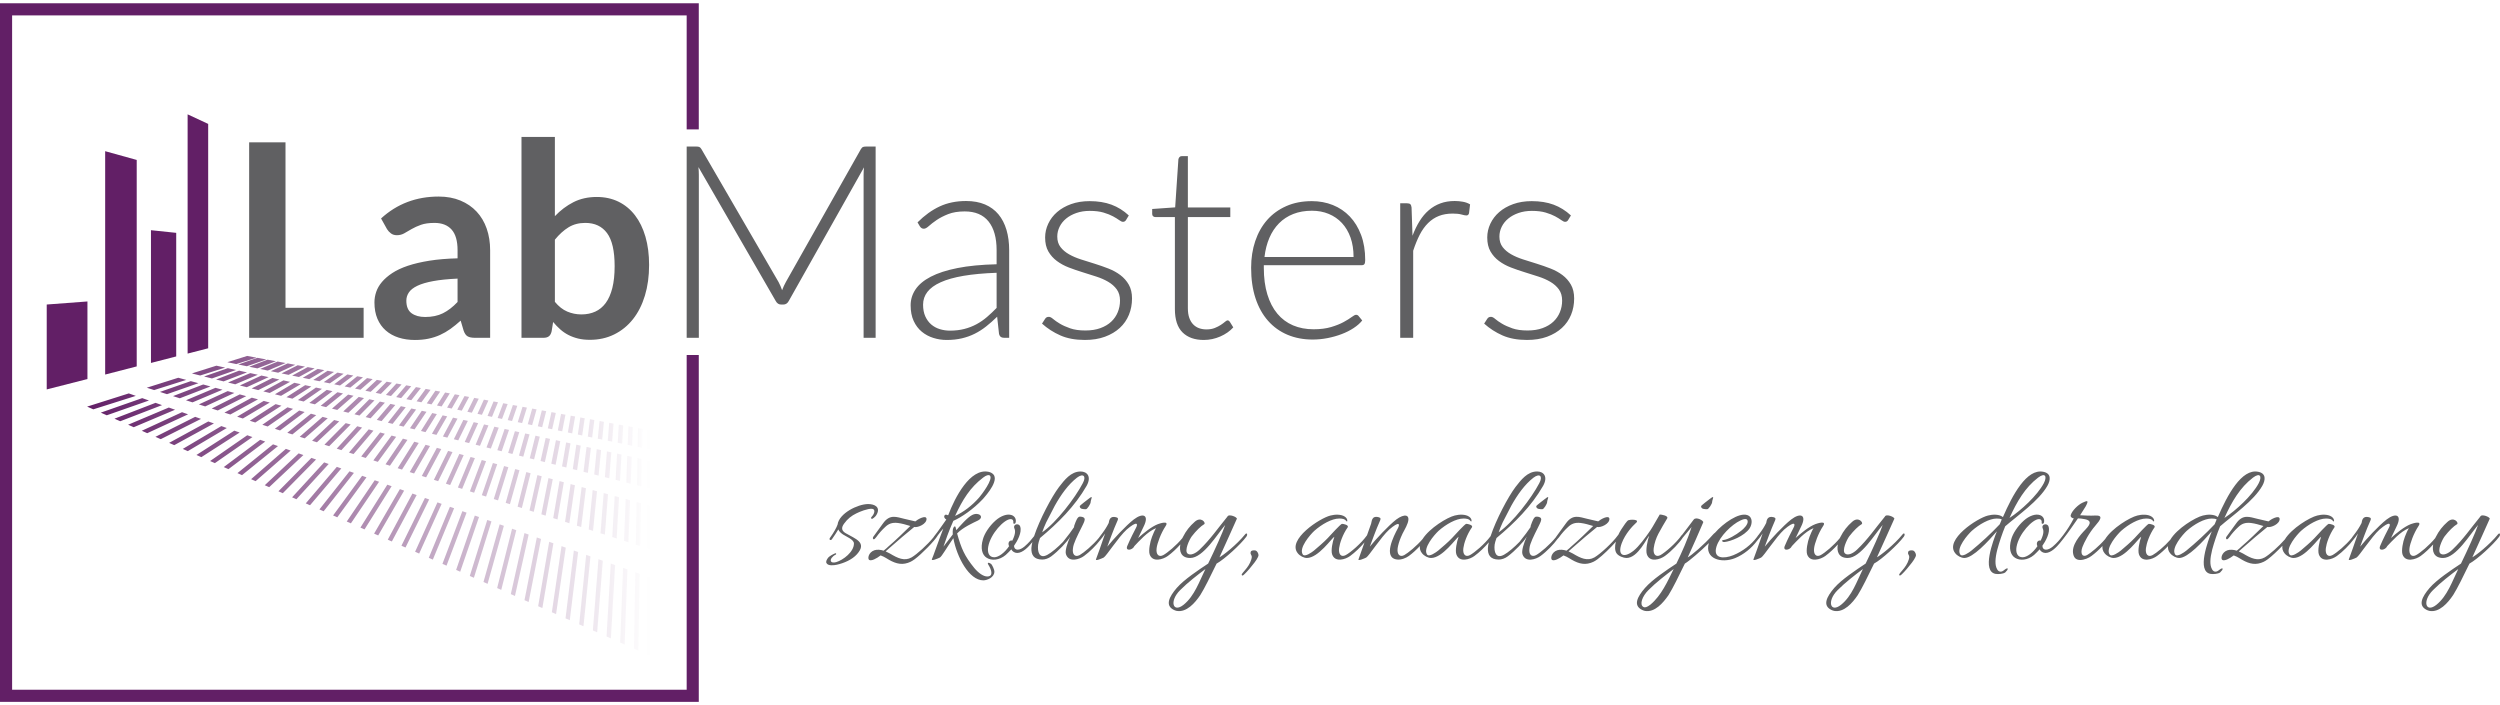
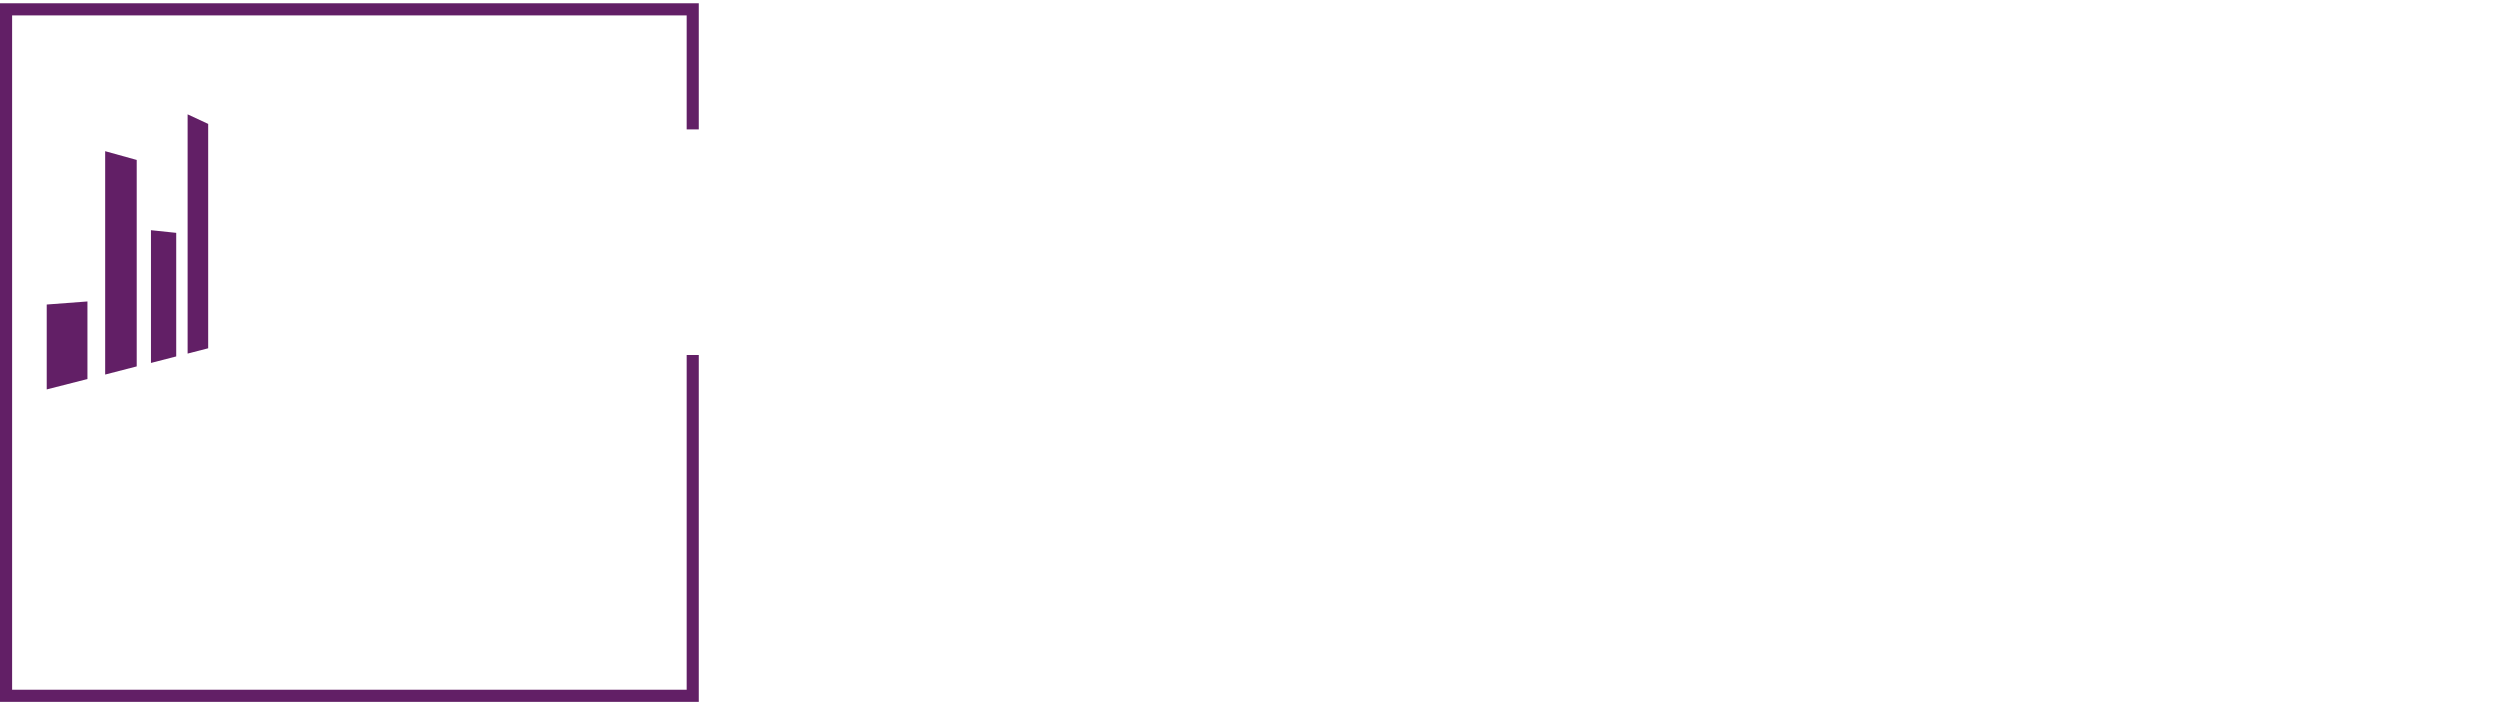
<svg xmlns="http://www.w3.org/2000/svg" xml:space="preserve" width="390px" height="110px" version="1.1" shape-rendering="geometricPrecision" text-rendering="geometricPrecision" image-rendering="optimizeQuality" fill-rule="evenodd" clip-rule="evenodd" viewBox="0 0 390000 109998">
  <defs>
    <linearGradient id="logoteps2">
      <stop offset="0%" stop-color="rgba(98, 31, 102, 1)" />
      <stop offset="100%" stop-color="rgba(98, 31, 102, 0)" />
    </linearGradient>
  </defs>
  <g>
    <path fill="#621F66" fill-rule="nonzero" d="M107121 55382l0 52218 -105232 0 0 -105201 105232 0 0 17790 1889 0 0 -19679 -109010 0 0 108978 109010 0 0 -54106 -1889 0zm-99832 5367l0 -13245 6352 -477 0 12101 -6352 1621zm9117 -2319l0 -34845 4922 1366 0 32208 -4922 1271zm7145 -1810l0 -20710 3939 414 0 19279 -3939 1017zm5718 -1461l0 -37323 3208 1494 0 35002 -3208 827z" />
-     <path fill="#606062" fill-rule="nonzero" d="M129746 87024c-335,447 -134,894 694,670 1119,-336 2775,-1611 2775,-2909 0,-627 -1254,-1097 -1678,-1389 -335,-223 -627,-467 -761,-804 -246,425 -604,962 -1007,1544 -202,247 -470,45 -313,-201 648,-895 1051,-1657 1207,-2105 224,-1745 3156,-3199 4768,-3199 1006,0 1902,470 1387,1522 -134,313 -381,560 -694,761 -112,90 -402,-46 -112,-337 358,-358 650,-1142 23,-1207 -695,-46 -1903,447 -2439,715 -740,359 -1366,829 -1926,1612 -468,649 -380,1096 247,1476 1522,896 3423,1433 1767,3290 -759,851 -2035,1389 -3132,1634 -425,89 -1365,222 -1611,-245 -157,-226 45,-605 290,-897 225,-223 650,-470 1075,-648 156,-45 201,156 45,224 -247,111 -470,313 -605,493zm114896 -52715c-112,197 -274,295 -485,295 -155,0 -351,-87 -591,-265 -239,-174 -559,-372 -959,-590 -398,-218 -896,-414 -1486,-590 -591,-174 -1308,-262 -2151,-262 -761,0 -1453,109 -2076,326 -629,218 -1161,509 -1603,874 -444,366 -784,792 -1024,1277 -237,484 -358,995 -358,1527 0,662 168,1210 507,1647 336,435 776,808 1317,1116 539,310 1163,576 1867,803 702,224 1416,449 2140,673 723,225 1435,475 2139,748 704,274 1324,616 1867,1024 541,407 981,907 1319,1496 335,592 503,1309 503,2151 0,914 -161,1765 -483,2551 -325,789 -798,1471 -1425,2046 -625,576 -1395,1033 -2306,1371 -917,338 -1962,506 -3145,506 -1475,0 -2748,-237 -3815,-705 -1070,-472 -2024,-1087 -2866,-1845l463 -717c70,-115 150,-199 241,-254 91,-57 215,-85 370,-85 184,0 405,112 662,339 261,223 611,465 1047,727 433,260 972,502 1612,727 639,224 1430,336 2371,336 885,0 1667,-121 2343,-369 672,-245 1235,-579 1685,-1001 449,-420 791,-916 1023,-1487 233,-568 348,-1170 348,-1801 0,-704 -169,-1287 -505,-1750 -339,-465 -782,-859 -1329,-1181 -550,-324 -1172,-598 -1866,-821 -696,-227 -1410,-453 -2141,-678 -730,-225 -1445,-469 -2139,-737 -698,-267 -1319,-605 -1868,-1014 -548,-406 -989,-902 -1327,-1486 -337,-583 -507,-1309 -507,-2182 0,-744 161,-1462 485,-2149 324,-688 782,-1295 1382,-1815 597,-520 1324,-935 2183,-1244 856,-308 1818,-463 2888,-463 1279,0 2414,182 3406,547 990,366 1893,927 2710,1687l-423 697zm-24292 2467c325,-857 693,-1622 1110,-2289 414,-667 892,-1233 1433,-1697 538,-463 1144,-819 1813,-1064 667,-247 1409,-369 2223,-369 436,0 864,38 1287,116 422,77 795,214 1117,411l-168 1392c-69,225 -202,336 -402,336 -168,0 -424,-47 -767,-147 -346,-99 -799,-147 -1363,-147 -813,0 -1535,123 -2159,368 -627,247 -1190,616 -1687,1107 -499,492 -936,1102 -1309,1824 -371,724 -712,1557 -1022,2500l0 13578 -2024 0 0 -20981 1076 0c238,0 406,49 507,147 96,100 160,267 187,507l148 4408zm-9194 3311c0,-1126 -157,-2133 -472,-3028 -319,-891 -765,-1647 -1341,-2266 -577,-618 -1261,-1091 -2056,-1422 -794,-330 -1667,-496 -2623,-496 -1083,0 -2055,170 -2910,505 -859,338 -1601,822 -2227,1455 -623,635 -1128,1392 -1506,2279 -380,884 -633,1877 -760,2973l13895 0zm-14000 1285l0 401c0,1575 181,2959 550,4155 363,1194 885,2197 1559,3005 674,808 1489,1415 2445,1824 957,406 2025,610 3207,610 1053,0 1967,-117 2739,-348 774,-232 1424,-491 1951,-780 526,-287 946,-548 1254,-780 309,-232 534,-349 676,-349 183,0 323,71 421,213l549 673c-337,423 -784,816 -1340,1181 -554,365 -1173,679 -1856,938 -680,262 -1411,470 -2191,624 -781,154 -1564,231 -2352,231 -1435,0 -2740,-249 -3923,-748 -1181,-499 -2193,-1227 -3034,-2182 -846,-957 -1496,-2127 -1952,-3512 -456,-1384 -684,-2970 -684,-4755 0,-1504 215,-2892 642,-4163 430,-1273 1047,-2369 1856,-3291 807,-920 1800,-1639 2974,-2161 1173,-520 2505,-780 3996,-780 1179,0 2276,205 3287,611 1013,409 1892,1003 2636,1782 745,780 1332,1740 1761,2879 429,1137 643,2446 643,3921 0,310 -42,521 -127,633 -84,113 -223,168 -421,168l-15266 0zm-9361 11662c-1421,0 -2526,-395 -3322,-1182 -794,-786 -1190,-2004 -1190,-3646l0 -14340 -3016 0c-154,0 -281,-43 -378,-127 -99,-83 -148,-204 -148,-359l0 -778 3585 -254 504 -7506c29,-127 87,-241 170,-338 84,-99 202,-147 358,-147l950 0 0 8011 6619 0 0 1498 -6619 0 0 14233c0,577 74,1071 221,1487 149,414 351,755 610,1021 260,268 567,465 917,593 351,125 731,189 1140,189 506,0 941,-75 1306,-222 367,-148 683,-309 951,-486 266,-175 483,-337 653,-484 169,-148 302,-221 399,-221 114,0 226,71 339,210l548 886c-534,591 -1213,1064 -2034,1423 -824,358 -1677,539 -2563,539zm-12124 -18725c-113,197 -275,295 -486,295 -155,0 -351,-87 -591,-265 -238,-174 -560,-372 -959,-590 -399,-218 -895,-414 -1486,-590 -590,-174 -1307,-262 -2151,-262 -759,0 -1452,109 -2076,326 -628,218 -1160,509 -1604,874 -443,366 -784,792 -1022,1277 -239,484 -360,995 -360,1527 0,662 169,1210 508,1647 337,435 776,808 1318,1116 539,310 1162,576 1866,803 702,224 1415,449 2141,673 722,225 1435,475 2138,748 704,274 1326,616 1868,1024 541,407 980,907 1318,1496 337,592 504,1309 504,2151 0,914 -162,1765 -484,2551 -325,789 -797,1471 -1424,2046 -625,576 -1395,1033 -2307,1371 -915,338 -1962,506 -3143,506 -1476,0 -2750,-237 -3815,-705 -1071,-472 -2027,-1087 -2868,-1845l463 -717c70,-115 150,-199 242,-254 90,-57 214,-85 369,-85 183,0 404,112 664,339 260,223 609,465 1045,727 433,260 972,502 1612,727 638,224 1430,336 2372,336 884,0 1666,-121 2341,-369 673,-245 1236,-579 1686,-1001 449,-420 791,-916 1023,-1487 233,-568 349,-1170 349,-1801 0,-704 -169,-1287 -506,-1750 -339,-465 -782,-859 -1329,-1181 -550,-324 -1170,-598 -1866,-821 -695,-227 -1410,-453 -2141,-678 -730,-225 -1445,-469 -2140,-737 -697,-267 -1316,-605 -1866,-1014 -548,-406 -990,-902 -1329,-1486 -336,-583 -506,-1309 -506,-2182 0,-744 162,-1462 486,-2149 322,-688 782,-1295 1381,-1815 597,-520 1325,-935 2182,-1244 856,-308 1820,-463 2888,-463 1280,0 2415,182 3407,547 990,366 1894,927 2710,1687l-422 697zm-20199 8244c-1997,72 -3716,230 -5157,475 -1442,245 -2629,579 -3562,1002 -936,420 -1629,924 -2079,1507 -448,584 -674,1248 -674,1992 0,704 117,1311 348,1825 232,511 541,935 928,1266 387,328 833,573 1340,727 506,154 1032,232 1579,232 816,0 1565,-88 2248,-265 680,-175 1313,-421 1897,-738 583,-317 1128,-691 1633,-1127 507,-436 1007,-907 1499,-1415l0 -5481zm-12337 -7864c1098,-1098 2250,-1925 3459,-2490 1209,-561 2580,-842 4112,-842 1125,0 2107,180 2952,537 842,360 1542,873 2098,1539 555,669 974,1477 1255,2425 280,950 420,2008 420,3173l0 13665 -801 0c-420,0 -681,-198 -780,-590l-295 -2700c-575,563 -1148,1070 -1718,1518 -568,450 -1164,830 -1782,1138 -619,312 -1288,550 -2002,717 -718,169 -1505,255 -2363,255 -716,0 -1412,-106 -2087,-319 -673,-210 -1277,-533 -1803,-969 -528,-435 -949,-993 -1266,-1676 -315,-681 -475,-1500 -475,-2455 0,-888 254,-1709 761,-2467 506,-759 1299,-1420 2381,-1982 1083,-565 2471,-1014 4165,-1351 1693,-337 3730,-534 6106,-591l0 -2193c0,-1938 -419,-3431 -1254,-4480 -839,-1047 -2079,-1571 -3722,-1571 -1013,0 -1874,142 -2585,422 -709,281 -1311,591 -1802,928 -493,338 -894,647 -1203,928 -308,281 -568,423 -778,423 -156,0 -282,-37 -381,-109 -99,-69 -182,-160 -253,-272l-359 -611zm-6536 -11830l0 29837 -1877 0 0 -25429c0,-366 22,-752 63,-1160l-11742 20854c-199,366 -480,548 -846,548l-337 0c-366,0 -646,-182 -843,-548l-12061 -20898c42,422 62,822 62,1204l0 25429 -1897 0 0 -29837 1498 0c196,0 350,22 463,63 112,42 225,156 338,339l12040 20747c210,394 392,816 548,1266 85,-226 176,-445 273,-664 98,-218 205,-426 317,-623l11702 -20726c113,-183 229,-297 349,-339 120,-41 277,-63 475,-63l1475 0zm-50037 24227c590,717 1234,1223 1930,1519 695,295 1430,443 2204,443 800,0 1520,-144 2160,-433 640,-288 1183,-738 1636,-1348 449,-613 792,-1392 1032,-2341 239,-949 359,-2085 359,-3407 0,-2375 -394,-4092 -1182,-5154 -787,-1061 -1918,-1592 -3395,-1592 -999,0 -1871,228 -2615,686 -744,456 -1455,1100 -2129,1928l0 9699zm0 -13368c871,-914 1838,-1642 2899,-2183 1061,-539 2274,-810 3639,-810 1250,0 2378,245 3383,737 1004,493 1863,1198 2573,2119 708,921 1254,2036 1634,3343 379,1306 569,2776 569,4406 0,1759 -218,3353 -654,4786 -436,1435 -1057,2662 -1865,3680 -810,1020 -1783,1810 -2921,2372 -1139,562 -2403,843 -3795,843 -675,0 -1287,-66 -1834,-199 -550,-134 -1056,-320 -1519,-559 -464,-240 -889,-530 -1275,-875 -388,-345 -757,-728 -1107,-1150l-234 1455c-84,366 -228,627 -432,780 -202,155 -480,233 -832,233l-3438 0 0 -31335 5209 0 0 12357zm-15182 9743c-1502,70 -2770,200 -3795,389 -1026,190 -1848,432 -2466,727 -620,295 -1063,640 -1329,1034 -267,394 -400,822 -400,1286 0,913 270,1567 810,1962 541,393 1248,590 2120,590 1069,0 1993,-193 2773,-580 781,-386 1543,-973 2287,-1761l0 -3647zm-11934 -9384c2487,-2277 5483,-3416 8984,-3416 1263,0 2396,207 3393,623 999,413 1841,990 2531,1728 689,737 1212,1620 1571,2647 358,1025 537,2150 537,3372l0 13665 -2362 0c-490,0 -872,-74 -1137,-222 -269,-148 -479,-446 -635,-895l-463 -1563c-548,494 -1082,926 -1601,1298 -521,372 -1063,685 -1624,939 -562,252 -1164,447 -1804,580 -640,134 -1345,201 -2119,201 -913,0 -1757,-124 -2530,-369 -773,-248 -1441,-616 -2003,-1109 -562,-490 -998,-1103 -1308,-1834 -309,-730 -463,-1580 -463,-2550 0,-549 91,-1092 274,-1636 183,-541 480,-1057 896,-1549 416,-493 953,-956 1612,-1392 662,-436 1473,-815 2436,-1139 962,-322 2086,-585 3363,-789 1281,-205 2742,-328 4386,-369l0 -1267c0,-1446 -308,-2518 -926,-3215 -620,-696 -1512,-1043 -2679,-1043 -844,0 -1542,99 -2099,295 -554,197 -1044,418 -1465,664 -421,247 -805,468 -1148,664 -345,197 -728,295 -1151,295 -365,0 -673,-95 -927,-284 -252,-190 -456,-411 -611,-664l-928 -1666zm-2720 13937l0 4681 -17859 0 0 -30489 5672 0 0 25808 12187 0zm322802 44066c-1700,1701 -1119,3603 559,2261 1701,-1366 2463,-3671 3403,-5573 -1165,873 -2798,2126 -3962,3312zm3155 762c-828,1230 -2148,2729 -3670,2460 -157,-44 -336,-89 -447,-156 -1410,-693 -738,-2036 447,-3424 1119,-1298 3447,-2842 4901,-3804 1030,-2104 2328,-4990 2663,-6020 -1208,1387 -3424,5147 -5460,5147 -1442,0 -1733,-1055 -1539,-2113 -581,649 -1309,1336 -1952,1800 -739,536 -2395,1074 -2842,-268 -180,-605 66,-1948 380,-2732 156,-403 403,-1006 627,-1343 -1365,539 -2708,2105 -3379,2798 -269,650 -1455,850 -1119,0 447,-1074 1142,-2417 1342,-2798 403,-715 202,-1185 -1432,226 -1276,1163 -3155,4117 -3580,4363 -225,112 -1410,648 -1186,224 133,-292 849,-2372 1409,-3984 -229,353 -487,706 -717,971 -594,808 -1671,1893 -2572,2543 -716,536 -2373,1074 -2820,-268 -202,-605 67,-1948 357,-2731 -380,178 -2506,3312 -4296,3312 -470,0 -1097,-313 -1432,-761 -278,-353 -365,-740 -311,-1144 -755,795 -1658,1640 -2286,2106 -514,380 -851,492 -1052,560 -1186,402 -2215,0 -3379,-739 -224,-134 -537,-314 -873,-425 -671,515 -1410,894 -1768,716 -313,-178 -134,-1208 806,-1521 425,-135 940,-90 1432,67 358,-292 649,-537 694,-605 1208,-1030 2551,-2350 3469,-3244 -739,-225 -1276,-381 -1926,-470 -940,-113 -1476,133 -1991,626 -492,447 -1006,1030 -1387,1566 -112,134 -336,447 -448,336 -90,-67 -134,-202 -22,-381l1499 -2058c1075,-1544 2149,-1008 3334,-739l1724 403c313,-291 1678,-1074 1745,-403 44,783 -1320,1410 -1924,1276 -1052,850 -2641,2193 -3872,3289 -134,112 -336,314 -582,515l671 337c1232,738 2261,1230 3379,602 756,-442 2178,-1702 3133,-2796 1041,-1730 3887,-3456 5060,-3737 670,-179 1655,-224 2238,179 223,157 380,381 380,604 0,156 -22,156 -135,111 -245,-380 -693,-424 -1118,-424 -1165,0 -2731,894 -3894,1924 -627,583 -2484,2707 -1791,3692 314,448 1410,-357 1723,-603 582,-493 1590,-1344 2171,-1969 313,-337 2015,-2216 2216,-2216 223,0 1096,179 895,537 -805,1142 -1254,2529 -1343,3245 -133,963 313,1477 1029,1096 660,-360 2071,-1521 3018,-2691l48 -84c918,-1207 1098,-1499 1478,-2237 67,-381 156,-1164 1163,-896 358,90 337,292 157,649 -559,1231 -1276,3222 -1545,3939 941,-1164 2888,-3268 4118,-4230 1456,-1118 2485,-738 1545,1120 -225,424 -649,1409 -851,1767 785,-716 2081,-1790 3089,-2170 246,-90 1812,-628 1208,291 -783,1186 -1320,2729 -1409,3446 -136,963 312,1477 1029,1096 652,-355 2038,-1497 2984,-2654l82 -165c493,-985 1096,-1723 1812,-2350 985,-941 1813,112 1522,336 -515,291 -1275,1029 -1947,1902 -358,470 -1231,2282 -626,2707 402,314 1185,0 1834,-626 1679,-1589 2886,-3380 4342,-5147 202,-515 1588,89 1477,335 -560,1232 -1880,4230 -2707,5999 559,-292 2662,-1925 4005,-3581 268,-336 448,22 179,379 -896,1209 -3401,3515 -4632,4186 -962,1969 -1857,3826 -2552,4924zm-30325 -17456c560,-1075 225,-1723 -895,-873 -2014,1544 -3289,3715 -4453,6289 1790,-1164 4342,-3514 5348,-5416zm-7340 5505c-1164,0 -2730,894 -3894,1924 -626,583 -2483,2707 -1791,3692 314,448 1411,-357 1724,-603 1499,-1232 3088,-2686 4431,-4119l314 -760c-224,-111 -493,-134 -784,-134zm-6489 5393c-266,-336 -357,-706 -317,-1090 -537,567 -1162,1136 -1719,1538 -716,536 -2373,1074 -2820,-268 -202,-605 66,-1948 357,-2731 -380,178 -2506,3312 -4296,3312 -470,0 -1097,-313 -1432,-761 -269,-340 -359,-713 -316,-1101 -536,571 -1160,1145 -1722,1549 -403,312 -1118,626 -1744,626 -493,0 -919,-201 -1075,-827 -403,-1455 1075,-3088 1903,-3939 335,-381 1365,-1366 -180,-1611 -358,-67 -671,-113 -1007,-113 -744,1054 -1450,2125 -2257,3146l-3 5 -12 15c-143,200 -327,421 -526,660 -493,605 -1388,1568 -2261,1568 -380,0 -761,-225 -918,-560 -290,313 -581,605 -873,873 -1006,850 -2214,918 -2952,447 -739,-447 -1008,-1500 -605,-2886 224,-851 961,-2038 1970,-2932 827,-738 1834,-1097 2505,-850 404,133 740,515 649,1074 -44,357 -381,336 -381,157 46,-247 0,-604 -424,-604 -985,0 -3132,2282 -3491,4318 -157,873 111,1635 940,1635 693,0 1656,-740 2327,-1747 -21,-45 -68,-66 -68,-133 -133,-472 180,-830 560,-716 605,-1210 426,-1680 313,-1949 -245,-625 740,-849 918,-245 314,917 -470,2305 -961,2998 22,425 267,605 558,605 717,0 1455,-828 1903,-1298l330 -386 2 -4 13 -15 14 -20c138,-169 274,-341 405,-514l7 -8 11 -15 11 -14c622,-822 1171,-1691 1647,-2605 -335,-44 -560,-267 -470,-537 201,-670 1141,-1588 1812,-1902 650,-291 1120,-536 516,560l-873 1387c761,45 1544,90 2349,45 1343,-67 806,694 23,1589 -1008,1163 -1746,2618 -2015,3334 -357,1008 -23,1635 717,1253 602,-339 1888,-1391 2827,-2491 1068,-1713 3867,-3406 5028,-3685 671,-179 1656,-224 2237,179 225,157 382,381 382,604 0,156 -23,156 -135,111 -247,-380 -694,-424 -1119,-424 -1164,0 -2730,894 -3893,1924 -628,583 -2484,2707 -1791,3692 313,448 1410,-357 1722,-603 582,-493 1591,-1344 2172,-1969 313,-337 2015,-2216 2215,-2216 224,0 1097,179 895,537 -804,1142 -1253,2529 -1342,3245 -134,963 313,1477 1029,1096 605,-329 1840,-1334 2771,-2400 1022,-1744 3902,-3492 5085,-3776 670,-179 1678,-224 2237,179l89 67c1499,-3468 3715,-7586 6289,-7073 1275,247 1164,1277 649,2194 -1320,2328 -4566,4567 -6580,6312 -447,1051 -961,2618 -1231,3624 -357,1411 -402,2462 -22,3089 178,358 582,515 1008,180 112,-68 179,-158 335,-246 268,-158 380,-90 247,178 -90,112 -202,246 -337,381 -313,223 -1075,290 -1476,223 -2238,-358 -403,-5191 178,-6646 -1364,1588 -3737,4162 -5080,4162 -469,0 -1096,-313 -1431,-761zm-19696 -10898c560,-1075 224,-1723 -894,-873 -2014,1544 -3290,3715 -4454,6289 1790,-1164 4341,-3514 5348,-5416zm-7340 5505c-1164,0 -2729,894 -3894,1924 -627,583 -2484,2707 -1790,3692 313,448 1410,-357 1723,-603 1499,-1232 3088,-2686 4431,-4119l313 -760c-224,-111 -492,-134 -783,-134zm-6490 5393c-1656,-2103 3447,-5460 5125,-5863 671,-179 1678,-224 2238,179l90 67c1499,-3468 3713,-7586 6288,-7073 1276,247 1163,1277 649,2194 -1321,2328 -4565,4567 -6580,6312 -447,1051 -962,2618 -1230,3624 -359,1411 -403,2462 -22,3089 178,358 581,515 1006,180 112,-68 179,-158 335,-246 268,-158 381,-90 247,178 -90,112 -202,246 -336,381 -313,223 -1074,290 -1477,223 -2238,-358 -403,-5191 180,-6646 -1366,1588 -3738,4162 -5081,4162 -469,0 -1096,-313 -1432,-761zm-7095 1924c-581,762 -1230,1411 -1386,1523 -247,156 -247,-68 -247,-135 0,-45 224,-313 492,-626 426,-492 806,-1030 1008,-1702 245,-761 -247,-647 -90,-1185 90,-269 515,-224 627,-224 358,0 581,493 581,738 0,313 -470,1008 -985,1611zm-11257 3872c-1701,1701 -1118,3603 560,2261 1701,-1366 2461,-3671 3402,-5573 -1164,873 -2797,2126 -3962,3312zm3156 762c-828,1230 -2148,2729 -3670,2460 -157,-44 -336,-89 -447,-156 -1410,-693 -740,-2036 447,-3424 1119,-1298 3447,-2842 4901,-3804 1030,-2104 2328,-4990 2662,-6020 -1207,1387 -3423,5147 -5459,5147 -1442,0 -1734,-1055 -1539,-2114 -581,649 -1308,1337 -1952,1801 -740,536 -2396,1074 -2843,-268 -180,-605 67,-1948 380,-2732 157,-403 403,-1006 627,-1343 -1364,539 -2707,2105 -3379,2798 -268,650 -1454,850 -1118,0 447,-1074 1140,-2417 1342,-2798 402,-715 201,-1185 -1432,226 -1276,1163 -3156,4117 -3581,4363 -224,112 -1411,648 -1186,224 134,-292 850,-2372 1410,-3984 -270,415 -577,829 -835,1101 -888,1203 -2116,2190 -3463,2748 -2148,865 -4814,102 -4090,-2344 -1213,1196 -3060,2800 -3742,3195 -962,1969 -1858,3826 -2552,4924 -851,1230 -2149,2729 -3670,2461 -157,-45 -335,-90 -448,-157 -1431,-693 -760,-2036 448,-3424 1119,-1298 3447,-2842 4901,-3804 918,-1903 1723,-3692 2372,-5706 -298,382 -960,1149 -1369,1647 -519,814 -1761,2130 -2794,2873 -738,537 -2373,1074 -2819,-269 -201,-604 66,-2103 380,-2887 -337,223 -1723,3469 -3559,3469 -447,0 -1275,-291 -1566,-761 -266,-427 -262,-1078 -88,-1778 -818,936 -2066,2147 -2867,2740 -515,380 -850,492 -1051,560 -1187,402 -2216,0 -3379,-739 -225,-134 -538,-314 -873,-425 -672,515 -1410,894 -1769,716 -312,-178 -134,-1208 806,-1521 426,-135 939,-90 1433,67 357,-292 648,-537 693,-605 1209,-1030 2551,-2350 3469,-3244 -739,-225 -1275,-381 -1925,-470 -940,-113 -1476,133 -1991,626 -493,447 -1007,1030 -1388,1566 -63,75 -161,208 -255,289 -579,816 -1705,1983 -2654,2666 -716,536 -2373,1074 -2819,-268 -180,-515 200,-1723 670,-2755 -447,785 -1857,2261 -2976,3089 -448,335 -963,493 -1389,493 -1342,0 -1744,-761 -1700,-1791 16,-261 67,-566 147,-901 -615,737 -1493,1588 -2250,2133 -716,536 -2373,1074 -2819,-268 -202,-605 66,-1948 356,-2731 -380,178 -2505,3312 -4295,3312 -470,0 -1098,-313 -1433,-761 -268,-340 -359,-713 -315,-1101 -537,571 -1160,1145 -1722,1549 -426,313 -1164,626 -1791,559 -2349,-224 -514,-3782 46,-4811 402,-716 313,-1276 -1322,135 -1274,1163 -3154,4117 -3580,4363 -224,112 -1410,648 -1187,224 94,-232 494,-1372 919,-2589 -614,733 -1487,1578 -2238,2119 -717,536 -2373,1074 -2819,-268 -202,-605 66,-1948 357,-2731 -381,178 -2507,3312 -4296,3312 -470,0 -1097,-313 -1433,-761 -1656,-2103 3447,-5460 5125,-5863 671,-179 1656,-224 2238,179 223,157 381,381 381,604 0,156 -23,156 -135,111 -246,-380 -693,-424 -1119,-424 -1164,0 -2729,894 -3894,1924 -627,583 -2484,2707 -1790,3692 314,448 1410,-357 1723,-603 581,-493 1590,-1344 2171,-1969 313,-337 2015,-2216 2216,-2216 223,0 1096,179 895,537 -806,1142 -1253,2529 -1343,3245 -134,963 313,1477 1029,1096 736,-400 2398,-1796 3319,-3088l642 -1812c112,-269 23,-1321 1186,-1008 359,90 337,292 157,649 -560,1232 -1277,3222 -1544,3939 939,-1164 2887,-3267 4118,-4230 1298,-962 2238,-805 1790,538 -247,760 -762,1454 -1052,2214 -291,672 -448,1277 -514,1702 -135,963 313,1477 1029,1096 605,-340 1911,-1397 2856,-2500 1071,-1710 3863,-3397 5022,-3676 671,-179 1656,-224 2238,179 223,157 380,381 380,604 0,156 -22,156 -134,111 -246,-380 -694,-424 -1119,-424 -1164,0 -2731,894 -3894,1924 -626,583 -2484,2707 -1791,3692 315,448 1411,-357 1724,-603 581,-493 1589,-1344 2171,-1969 313,-337 2014,-2216 2215,-2216 224,0 1096,179 896,537 -806,1142 -1254,2529 -1343,3245 -134,963 313,1477 1028,1096 710,-386 2283,-1699 3219,-2951 842,-2567 2740,-6154 3875,-7656 852,-1097 1858,-2439 3380,-2439 1008,0 1746,783 941,2237 -1836,3201 -4476,5818 -7274,8146 -157,447 -268,807 -290,1030 -135,1096 178,2304 1476,1566 611,-328 1603,-1161 2406,-1999l11 -15c783,-961 1387,-1790 1723,-2304 -21,-68 -21,-157 45,-292 245,-693 470,-1253 784,-1320 291,-23 671,44 783,269 134,268 -112,693 -449,1387 -671,1342 -1274,2529 -1341,3245 -158,963 290,1477 1029,1096 660,-371 2134,-1594 3097,-2798l36 -67 1499 -2058c1076,-1544 2149,-1008 3335,-739l1723 403c313,-291 1677,-1074 1746,-403 44,783 -1321,1410 -1925,1276 -1051,850 -2640,2193 -3872,3289 -133,112 -335,314 -581,515l671 337c1232,738 2260,1230 3379,602 918,-536 2820,-2282 3671,-3468l42 -42c143,-312 311,-616 495,-897 313,-492 873,-1320 1075,-1388 380,-112 894,-112 1207,0 269,113 112,337 -44,447 -492,449 -1633,1635 -2193,3135 -716,1901 291,2415 1857,1163 828,-672 1790,-1969 2620,-3178 401,-582 1163,-2013 1453,-2462 291,0 1388,202 1164,604 -268,447 -1096,1836 -1387,2417 -336,650 -605,1409 -717,2216 -134,962 313,1478 1053,1096 715,-403 2394,-1812 3311,-3110 19,-27 43,-44 70,-55 686,-872 1425,-1896 1811,-2385 403,-492 1588,202 1476,448 -783,1834 -1588,3670 -2416,5460 582,-313 2528,-1946 3939,-3557 122,-142 224,-229 302,-274 1303,-1494 3728,-3209 5047,-2770 916,313 783,1454 358,2081 -806,1186 -2933,2036 -3939,2125 -336,22 -492,-291 -157,-312 717,-67 1970,-783 2798,-1455 380,-291 1051,-963 1006,-1455 -21,-626 -828,-291 -1141,-134 -1320,604 -3246,2462 -3737,4095 -560,1881 1163,1903 2618,1321 1499,-609 2814,-1656 3648,-2762l23 -36 84 -111 23 -30 1 -2 116 -170c16,-22 35,-37 53,-51 684,-912 861,-1215 1200,-1873 67,-381 157,-1164 1164,-896 358,90 336,292 156,649 -558,1231 -1275,3222 -1543,3939 938,-1164 2886,-3268 4117,-4230 1455,-1118 2484,-738 1544,1120 -224,424 -649,1409 -850,1767 783,-716 2080,-1790 3089,-2170 246,-90 1812,-628 1207,291 -783,1186 -1319,2729 -1409,3446 -135,963 313,1477 1029,1096 653,-355 2039,-1497 2986,-2654l81 -165c491,-985 1096,-1723 1812,-2350 985,-941 1813,112 1522,336 -515,291 -1275,1029 -1947,1902 -358,470 -1231,2282 -626,2707 402,314 1185,0 1834,-626 1679,-1589 2886,-3380 4342,-5147 202,-515 1588,89 1476,335 -559,1232 -1879,4230 -2707,5999 560,-292 2663,-1925 4005,-3581 269,-336 448,22 180,379 -896,1209 -3402,3515 -4633,4186 -962,1969 -1858,3826 -2551,4924zm-23477 -13406c-402,0 -962,0 -962,-470 0,-112 1209,-1006 1343,-1118 940,-740 380,45 380,492 0,246 -536,1096 -761,1096zm-9197 12644c-895,895 -1454,2238 -739,2618 202,111 538,45 1075,-380 1700,-1409 2685,-3648 3625,-5550 -1164,873 -2798,2126 -3961,3312zm-16518 -12644c-402,0 -962,0 -962,-470 0,-112 1209,-1006 1343,-1118 917,-740 358,45 358,492 0,246 -515,1096 -739,1096zm-6825 3603c2193,-1499 5147,-5371 6333,-7653 605,-1097 90,-1612 -895,-874 -1366,1053 -2507,2664 -3469,4387 -246,447 -828,1588 -1342,2596 -247,514 -448,1052 -627,1544zm-38447 5169c-583,762 -1231,1411 -1388,1523 -247,156 -247,-68 -247,-135 0,-45 224,-313 492,-626 426,-492 807,-1030 1008,-1702 246,-761 -246,-647 -90,-1185 90,-269 515,-224 627,-224 358,0 583,493 583,738 0,313 -471,1008 -985,1611zm-11258 3872c-1700,1701 -1119,3603 560,2261 1701,-1366 2462,-3671 3402,-5573 -1165,873 -2798,2126 -3962,3312zm3156 762c-829,1230 -2149,2729 -3671,2460 -157,-44 -335,-89 -447,-156 -1410,-693 -738,-2036 447,-3424 1119,-1298 3447,-2842 4901,-3804 1030,-2104 2328,-4990 2663,-6020 -1208,1387 -3424,5147 -5460,5147 -1442,0 -1735,-1056 -1539,-2114 -581,649 -1307,1337 -1954,1801 -738,536 -2394,1074 -2841,-268 -180,-605 67,-1948 380,-2732 157,-403 403,-1006 627,-1343 -1365,539 -2708,2105 -3379,2798 -268,650 -1455,850 -1118,0 447,-1074 1141,-2417 1343,-2798 401,-715 200,-1185 -1433,226 -1276,1163 -3156,4117 -3581,4363 -223,112 -1410,648 -1186,224 133,-292 850,-2372 1409,-3984 -246,378 -522,756 -764,1025l-13 16 -5 6c-608,797 -1633,1837 -2507,2467 -716,536 -2373,1074 -2820,-268 -179,-515 201,-1723 671,-2755l1 0 -3 5c-451,786 -1858,2257 -2974,3084 -448,335 -963,493 -1388,493 -1343,0 -1744,-761 -1700,-1791 17,-272 71,-591 156,-941l-113 135c-491,605 -1387,1568 -2260,1568 -380,0 -760,-225 -917,-560 -291,313 -581,605 -873,873 -1008,850 -2216,918 -2954,447 -738,-447 -1008,-1500 -605,-2886 225,-851 963,-2038 1970,-2932 828,-738 1836,-1097 2507,-850 402,133 738,515 648,1074 -44,357 -380,336 -380,157 45,-247 0,-604 -424,-604 -985,0 -3134,2282 -3493,4318 -156,873 112,1635 942,1635 693,0 1654,-740 2326,-1747 -22,-45 -67,-66 -67,-133 -135,-472 180,-830 560,-716 603,-1210 425,-1680 313,-1949 -246,-625 738,-849 918,-245 313,917 -471,2305 -963,2998 22,425 268,605 559,605 717,0 1455,-828 1904,-1298 224,-262 464,-540 667,-807 843,-2565 2740,-6150 3875,-7652 850,-1097 1858,-2439 3379,-2439 1008,0 1746,783 940,2237 -1835,3201 -4475,5818 -7273,8146 -156,447 -268,807 -292,1030 -133,1096 180,2304 1479,1566 611,-328 1604,-1161 2406,-2000l11 -14c783,-961 1386,-1790 1723,-2304 -23,-68 -23,-157 44,-292 246,-693 470,-1253 784,-1320 292,-23 672,44 783,269 135,268 -111,693 -448,1387 -672,1342 -1275,2529 -1343,3245 -157,963 291,1477 1030,1096 644,-361 2065,-1536 3027,-2713l39 -62c917,-1207 1096,-1499 1477,-2237 67,-381 157,-1164 1164,-896 358,90 336,292 156,649 -558,1231 -1275,3222 -1543,3939 940,-1164 2886,-3268 4117,-4230 1455,-1118 2484,-738 1544,1120 -224,424 -649,1409 -850,1767 783,-716 2080,-1790 3089,-2170 246,-90 1812,-628 1207,291 -783,1186 -1319,2729 -1409,3446 -135,963 313,1477 1029,1096 652,-355 2041,-1500 2987,-2656l80 -163c493,-985 1096,-1723 1813,-2350 984,-941 1812,112 1521,336 -515,291 -1275,1029 -1947,1902 -358,470 -1231,2282 -625,2707 401,314 1185,0 1834,-626 1678,-1589 2887,-3380 4342,-5147 201,-515 1588,89 1476,335 -560,1232 -1880,4230 -2707,5999 559,-292 2662,-1925 4005,-3581 268,-336 448,22 179,379 -894,1209 -3401,3515 -4631,4186 -963,1969 -1858,3826 -2552,4924zm-17838 -13406c-403,0 -961,0 -961,-470 0,-112 1208,-1006 1341,-1118 918,-740 360,45 360,492 0,246 -515,1096 -740,1096zm-6824 3603c2193,-1499 5146,-5371 6333,-7653 603,-1097 88,-1612 -895,-874 -1366,1053 -2508,2664 -3471,4387 -244,447 -826,1588 -1341,2596 -246,514 -448,1052 -626,1544zm-9805 -5459c336,-381 2261,-2911 1634,-3402 -178,-135 -536,-67 -1051,335 -2015,1544 -3177,3402 -4364,5974 1275,-581 2640,-1587 3781,-2907zm-4855 2796c1074,-2841 3423,-7340 6266,-6780 178,22 358,112 492,179 1521,828 -762,3424 -1388,4118 -1432,1521 -3311,2819 -4565,3356 -694,1544 -1320,3334 -1543,4028l1454 -1902c-23,-313 -23,-582 22,-828 45,-291 380,-717 448,-157l89 314c560,-649 1746,-2015 2484,-2373 1052,-514 1947,336 873,875 -694,334 -2350,1072 -3244,2012 671,2373 1141,3491 2684,5393 672,807 1433,1320 2014,1320 1097,0 561,-1230 202,-1789 -313,-494 134,-380 425,-157 156,180 493,828 493,1208 -23,918 -1165,1343 -1723,1343 -2216,0 -4140,-3625 -4678,-6579 -1030,1454 -1790,2842 -2103,3021 -225,112 -1433,648 -1232,224 135,-247 1030,-2864 1769,-4745 -243,260 -525,602 -880,1084l-15 35c-470,805 -2463,2842 -3581,3670 -515,380 -851,492 -1052,560 -1186,402 -2216,0 -3380,-739 -224,-134 -537,-314 -872,-425 -671,515 -1409,894 -1769,716 -313,-178 -133,-1208 807,-1521 425,-135 939,-90 1432,67 358,-292 648,-537 693,-605 1208,-1030 2551,-2350 3469,-3244 -738,-225 -1275,-381 -1924,-470 -940,-113 -1478,133 -1993,626 -491,447 -1006,1030 -1386,1566 -113,134 -336,447 -448,336 -90,-67 -135,-202 -22,-381l1498 -2058c1075,-1544 2149,-1008 3335,-739l1723 403c314,-291 1678,-1074 1747,-403 43,783 -1322,1410 -1925,1276 -1053,850 -2640,2193 -3872,3289 -135,112 -336,314 -582,515l672 337c1230,738 2259,1230 3379,602 834,-487 2479,-1973 3411,-3129 23,-46 57,-99 103,-159 626,-761 1455,-2014 1901,-2619 -603,-335 -268,-940 112,-716 67,24 113,45 180,45z" />
-     <path fill="url(#logoteps2)" fill-rule="nonzero" d="M40153 55818l-2975 1041 1328 274 3029 -1059 -1383 -256 1 0zm-1594 -293l-3098 980 1400 289 3159 -1000 -1459 -269 -2 0zm-4800 1519l-3824 1210 1290 325 3900 -1234 -1367 -301 1 0zm-5946 1884l-4914 1555 1148 367 5012 -1586 -1246 -336zm-7719 2443l-6502 2059 965 426 6630 -2099 -1094 -386 1 0zm80934 5691l0 2975 346 71 0 -2982 -346 -64zm0 4747l0 4304 346 86 0 -4315 -346 -75zm0 6961l0 6774 346 110 0 -6789 -346 -95zm0 11172l0 12182 346 154 0 -12214 -346 -122zm-1499 -23158l-53 2932 690 141 54 -2945 -691 -128zm-86 4676l-78 4234 690 174 79 -4255 -691 -153 0 0zm-126 6847l-123 6647 688 221 124 -6681 -689 -188 0 1zm-204 10960l-219 11912 687 305 221 -11975 -689 -242 0 0zm-1082 -22759l-108 2888 687 141 110 -2902 -689 -128 0 1zm-173 4605l-157 4163 686 173 158 -4185 -687 -151 0 0zm-254 6729l-247 6524 685 220 248 -6558 -686 -185 0 -1zm-405 10748l-441 11645 683 303 440 -11706 -682 -241 0 -1zm-665 -22359l-164 2845 685 141 165 -2859 -686 -127 0 0zm-262 4534l-237 4093 683 172 239 -4114 -685 -151 0 0zm-382 6614l-371 6398 683 218 371 -6432 -683 -185 0 1zm-608 10535l-658 11377 676 300 661 -11438 -679 -239 0 0zm-247 -21959l-221 2798 683 142 221 -2815 -684 -125 1 0zm-351 4461l-316 4023 681 171 317 -4044 -682 -150 0 0zm-511 6497l-493 6273 678 218 495 -6306 -680 -185zm-810 10322l-873 11111 672 298 877 -11169 -675 -240 -1 0zm171 -21557l-277 2755 683 141 278 -2770 -684 -126 0 0zm-438 4389l-397 3953 679 171 398 -3973 -680 -151zm-640 6380l-616 6149 675 216 618 -6181 -677 -184zm-1013 10111l-1087 10844 667 294 1092 -10900 -672 -238 0 0zm591 -21158l-332 2712 680 140 335 -2726 -683 -126zm-529 4318l-477 3882 676 170 481 -3903 -680 -149 0 0zm-769 6263l-741 6023 672 216 743 -6055 -674 -184zm-1216 9898l-1298 10579 663 293 1305 -10636 -670 -236zm1013 -20757l-390 2667 680 142 392 -2682 -682 -127 0 0zm-620 4247l-558 3811 675 170 559 -3833 -676 -148 0 0zm-899 6146l-864 5898 669 214 868 -5929 -673 -183zm-1418 9685l-1508 10312 658 292 1515 -10369 -665 -235 0 0zm1437 -20354l-449 2623 678 140 451 -2637 -682 -126 2 0zm-714 4174l-639 3739 674 169 643 -3760 -678 -148zm-1030 6028l-986 5772 666 214 992 -5805 -672 -181 0 0zm-1618 9473l-1717 10048 654 289 1726 -10104 -663 -233zm1858 -19952l-505 2577 679 140 509 -2592 -683 -125zm-804 4100l-722 3669 673 169 726 -3689 -677 -149zm-1162 5911l-1109 5648 663 212 1116 -5679 -670 -181zm-1819 9261l-1923 9784 649 287 1934 -9839 -660 -232 0 0zm2284 -19550l-566 2532 678 142 569 -2548 -681 -126zm-900 4029l-804 3596 674 169 808 -3618 -678 -147 0 0zm-1293 5792l-1233 5521 662 213 1240 -5553 -669 -181zm-2020 9047l-2127 9522 646 286 2139 -9576 -658 -232zm2709 -19146l-624 2488 678 140 628 -2501 -682 -127 0 0zm-994 3956l-887 3525 672 169 892 -3546 -677 -149 0 1zm-1427 5673l-1356 5396 660 212 1366 -5426 -670 -182 0 0zm-2220 8836l-2328 9258 642 285 2341 -9312 -655 -231zm3137 -18742l-687 2442 681 141 691 -2457 -685 -126zm-1090 3881l-970 3455 672 169 977 -3475 -679 -149 0 0zm-1561 5555l-1480 5271 661 211 1489 -5300 -670 -182zm-2421 8623l-2526 8998 640 283 2542 -9051 -656 -230 0 0zm3568 -18337l-747 2398 682 142 751 -2413 -686 -127zm-1187 3808l-1055 3383 674 169 1061 -3403 -680 -149zm-1695 5436l-1603 5144 660 212 1614 -5176 -671 -180 0 0zm-2621 8409l-2724 8738 639 282 2739 -8790 -654 -230 0 0zm3997 -17931l-809 2352 684 141 814 -2366 -690 -127 1 0zm-1286 3733l-1139 3312 676 168 1146 -3330 -683 -150zm-1828 5317l-1728 5019 661 211 1738 -5048 -671 -182zm-2822 8196l-2918 8478 637 282 2935 -8529 -654 -231 0 0zm4429 -17524l-873 2307 689 141 877 -2320 -693 -128 0 0zm-1384 3660l-1225 3236 678 172 1231 -3258 -684 -151 0 1zm-1965 5196l-1852 4892 662 213 1862 -4922 -672 -183 0 0zm-3021 7983l-3111 8219 637 281 3129 -8269 -655 -231zm4863 -17118l-937 2261 693 143 941 -2275 -697 -129zm-1486 3585l-1311 3165 681 171 1319 -3185 -689 -151zm-2102 5077l-1975 4766 664 212 1986 -4794 -675 -184 0 0zm-3220 7770l-3297 7962 634 282 3320 -8013 -657 -231zm5299 -16711l-1002 2215 697 144 1007 -2230 -702 -129zm-1588 3511l-1397 3092 683 171 1408 -3111 -694 -152 0 0zm-2240 4956l-2098 4639 665 214 2112 -4669 -679 -184zm-3417 7558l-3485 7705 636 280 3505 -7754 -656 -231zm5735 -16303l-1066 2168 701 146 1074 -2183 -709 -131zm-1690 3436l-1486 3018 688 173 1496 -3039 -698 -152zm-2380 4834l-2220 4513 667 215 2235 -4543 -682 -185zm-3614 7344l-3667 7450 635 280 3691 -7497 -659 -233 0 0zm6172 -15894l-1132 2122 708 147 1141 -2137 -717 -132 0 0zm-1794 3360l-1575 2945 694 176 1585 -2966 -704 -155zm-2520 4714l-2345 4385 672 216 2361 -4415 -688 -186 0 0zm-3812 7130l-3845 7195 635 283 3872 -7244 -662 -234 0 0zm6615 -15483l-1203 2074 717 149 1210 -2089 -724 -134zm-1903 3284l-1664 2871 701 177 1675 -2893 -712 -155zm-2661 4592l-2468 4259 678 216 2484 -4286 -694 -189zm-4008 6916l-4021 6943 639 283 4048 -6990 -665 -236 -1 0zm7056 -15072l-1271 2028 727 150 1280 -2042 -736 -136zm-2009 3208l-1754 2797 708 178 1767 -2818 -721 -157 0 0zm-2803 4469l-2591 4132 684 218 2608 -4160 -701 -190 0 0zm-4203 6704l-4194 6691 641 284 4225 -6739 -672 -236 0 0zm7500 -14661l-1342 1981 736 152 1352 -1995 -746 -138zm-2120 3130l-1845 2724 717 179 1858 -2742 -730 -161 0 0zm-2946 4349l-2714 4003 690 222 2733 -4034 -709 -191 0 0zm-4397 6489l-4363 6439 645 286 4395 -6486 -677 -239 0 0zm7947 -14248l-1414 1933 748 154 1424 -1947 -758 -140zm-2233 3052l-1938 2650 727 183 1953 -2670 -742 -163zm-3091 4225l-2836 3878 698 223 2857 -3906 -719 -195 0 0zm-4590 6276l-4529 6191 652 288 4560 -6238 -684 -241 1 0zm8393 -13834l-1486 1884 761 158 1499 -1898 -774 -144zm-2347 2975l-2030 2574 739 185 2047 -2593 -756 -166 0 0zm-3235 4101l-2958 3749 707 227 2981 -3779 -730 -197 0 0zm-4783 6062l-4689 5943 657 290 4724 -5988 -692 -245zm8845 -13418l-1561 1836 775 160 1574 -1850 -788 -146zm-2464 2896l-2124 2497 752 190 2141 -2518 -769 -169 0 0zm-3382 3976l-3081 3621 717 231 3104 -3650 -740 -202zm-4974 5849l-4846 5697 664 293 4882 -5742 -700 -247 0 -1zm9297 -13002l-1639 1786 793 164 1652 -1802 -806 -148 0 0zm-2582 2817l-2220 2421 767 193 2237 -2441 -784 -173zm-3532 3852l-3201 3492 729 235 3228 -3523 -755 -203 -1 -1zm-5162 5635l-4998 5452 670 297 5039 -5499 -711 -250 0 0zm9750 -12586l-1717 1737 813 169 1731 -1754 -827 -152 0 0zm-2703 2737l-2316 2345 783 196 2336 -2364 -803 -177 0 0zm-3679 3727l-3324 3364 743 238 3351 -3393 -770 -209zm-5354 5420l-5144 5210 680 301 5189 -5255 -725 -256 0 0zm10208 -12166l-1796 1687 833 173 1813 -1703 -850 -157zm-2828 2657l-2413 2268 802 202 2436 -2289 -825 -181zm-3831 3600l-3443 3236 757 242 3475 -3264 -789 -214zm-5540 5206l-5286 4969 690 306 5335 -5014 -739 -261 0 0zm10667 -11746l-1877 1639 856 176 1897 -1654 -876 -161 0 0zm-2953 2576l-2513 2191 822 206 2539 -2212 -848 -185 0 0zm-3983 3474l-3564 3107 774 248 3598 -3137 -808 -218 0 0zm-5726 4992l-5424 4730 703 310 5474 -4773 -753 -267zm11129 -11325l-1963 1587 883 182 1982 -1603 -902 -166zm-3085 2494l-2611 2113 844 212 2640 -2134 -873 -191zm-4136 3346l-3684 2979 793 254 3720 -3008 -829 -225zm-5909 4779l-5553 4492 714 318 5610 -4537 -771 -273 0 0zm11593 -10903l-2050 1537 911 187 2071 -1552 -932 -172 0 0zm-3218 2411l-2713 2035 870 217 2742 -2055 -899 -197zm-4291 3219l-3803 2850 814 261 3841 -2881 -852 -230 0 0zm-6091 4565l-5678 4257 728 323 5739 -4302 -789 -278zm12059 -10479l-2139 1483 942 195 2162 -1500 -965 -178zm-3353 2328l-2818 1954 898 226 2849 -1977 -929 -203 0 0zm-4450 3088l-3920 2722 835 266 3964 -2749 -879 -239 0 0zm-6268 4353l-5798 4024 744 329 5862 -4069 -809 -284 1 0zm12528 -10055l-2231 1433 976 202 2256 -1450 -1001 -185zm-3495 2244l-2921 1876 927 232 2955 -1898 -961 -210 0 0zm-4609 2959l-4037 2591 861 275 4084 -2621 -908 -245zm-6445 4137l-5909 3795 764 338 5979 -3839 -834 -294zm13000 -9626l-2325 1378 1013 211 2355 -1396 -1043 -193zm-3637 2158l-3029 1795 959 241 3066 -1818 -996 -218 0 0zm-4771 2828l-4153 2463 887 284 4204 -2492 -938 -255zm-6619 3926l-6015 3565 783 346 6088 -3609 -856 -302 0 0zm13474 -9199l-2423 1326 1054 218 2455 -1343 -1086 -201 0 0zm-3788 2072l-3135 1714 995 250 3177 -1737 -1037 -227 0 0zm-4932 2696l-4267 2333 916 294 4323 -2365 -972 -262 0 0zm-6789 3712l-6112 3341 804 356 6192 -3386 -884 -311 0 0zm13951 -8768l-2525 1271 1100 227 2560 -1288 -1135 -210 0 0zm-3942 1983l-3245 1633 1035 260 3290 -1656 -1079 -237 -1 0zm-5095 2563l-4381 2205 948 304 4441 -2235 -1008 -274zm-6957 3501l-6201 3119 827 365 6286 -3162 -912 -322zm14431 -8335l-2632 1214 1152 237 2668 -1233 -1188 -218zm-4101 1893l-3357 1550 1077 271 3408 -1573 -1128 -248 0 0zm-5263 2430l-4491 2075 983 314 4558 -2105 -1050 -284 0 0zm-7119 3288l-6280 2898 851 377 6373 -2943 -944 -332 0 0zm14914 -7902l-2740 1159 1203 249 2783 -1176 -1246 -232 0 0zm-4267 1804l-3469 1465 1123 284 3526 -1491 -1180 -259 0 1zm-5430 2295l-4600 1944 1018 327 4675 -1975 -1093 -296 0 0zm-7277 3075l-6352 2684 877 388 6451 -2727 -976 -345zm15398 -7464l-2854 1100 1263 261 2904 -1119 -1313 -242zm-4437 1710l-3586 1382 1174 295 3647 -1404 -1235 -273 0 0zm-5600 2159l-4709 1815 1060 339 4787 -1845 -1138 -309zm-7431 2864l-6412 2472 902 399 6522 -2513 -1012 -358 0 0zm11270 -5409l-3704 1296 1230 309 3772 -1321 -1298 -284 0 0zm-5772 2022l-4813 1684 1102 353 4902 -1715 -1191 -322 0 0zm-7579 2652l-6463 2263 934 414 6581 -2306 -1052 -371 0 0z" />
  </g>
</svg>